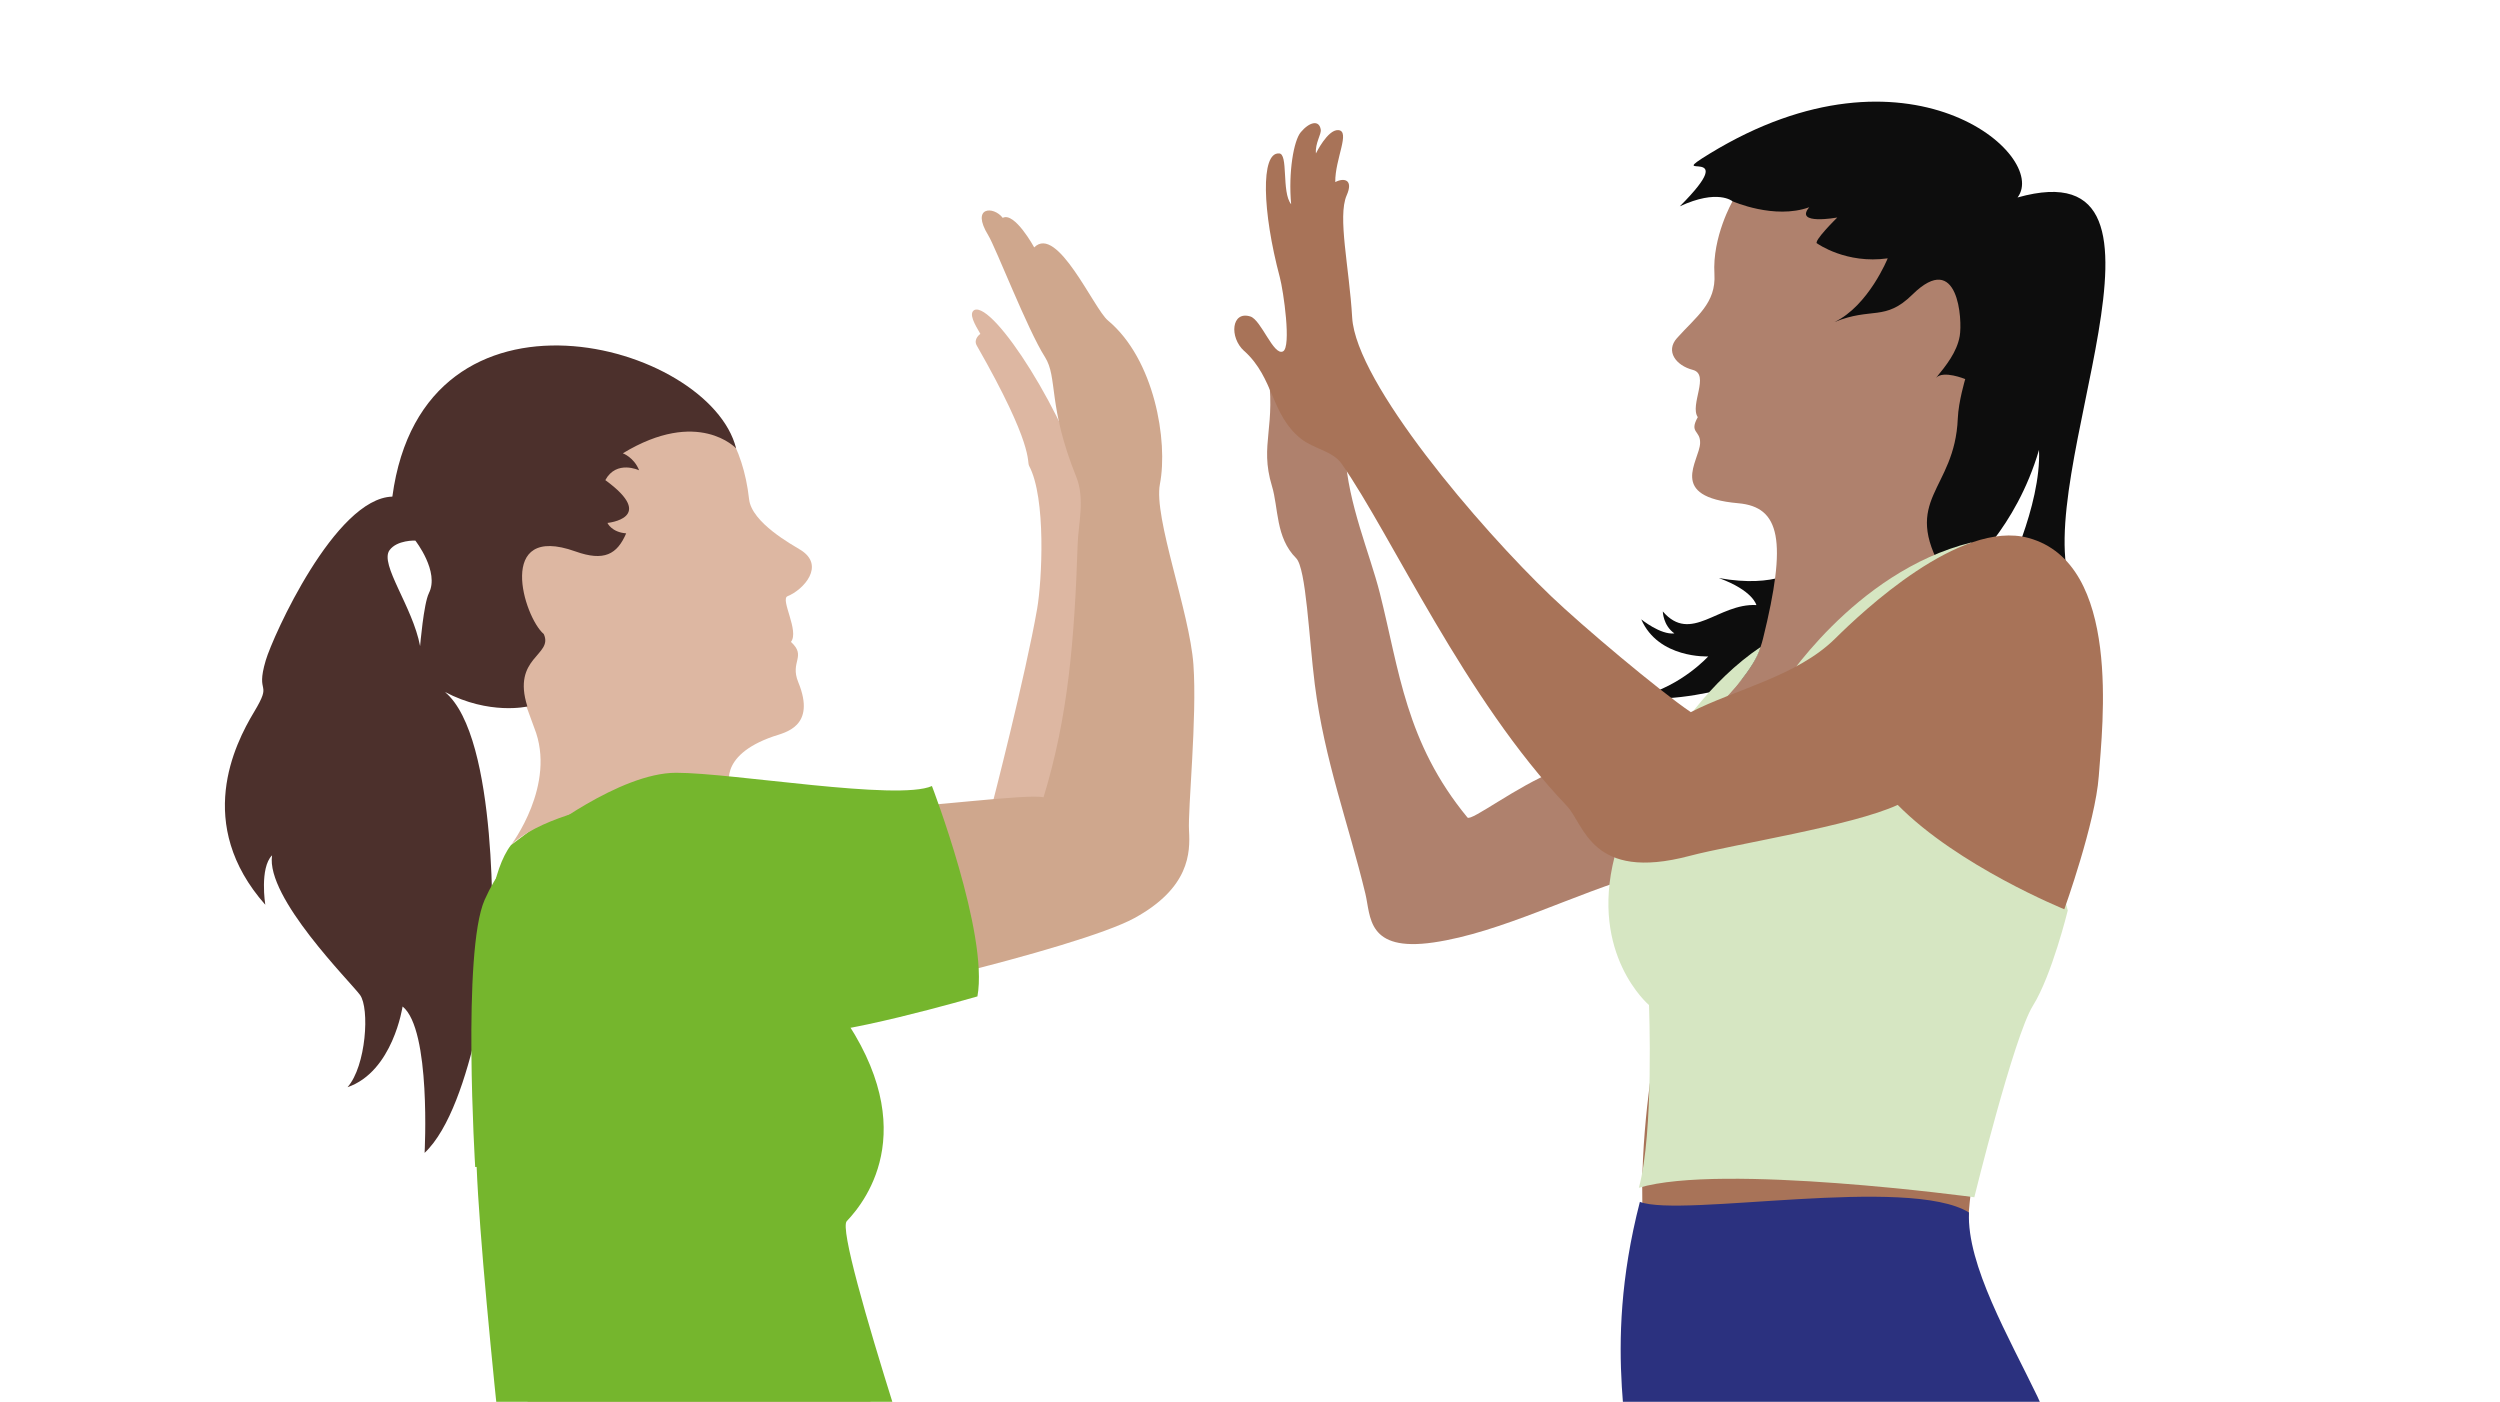
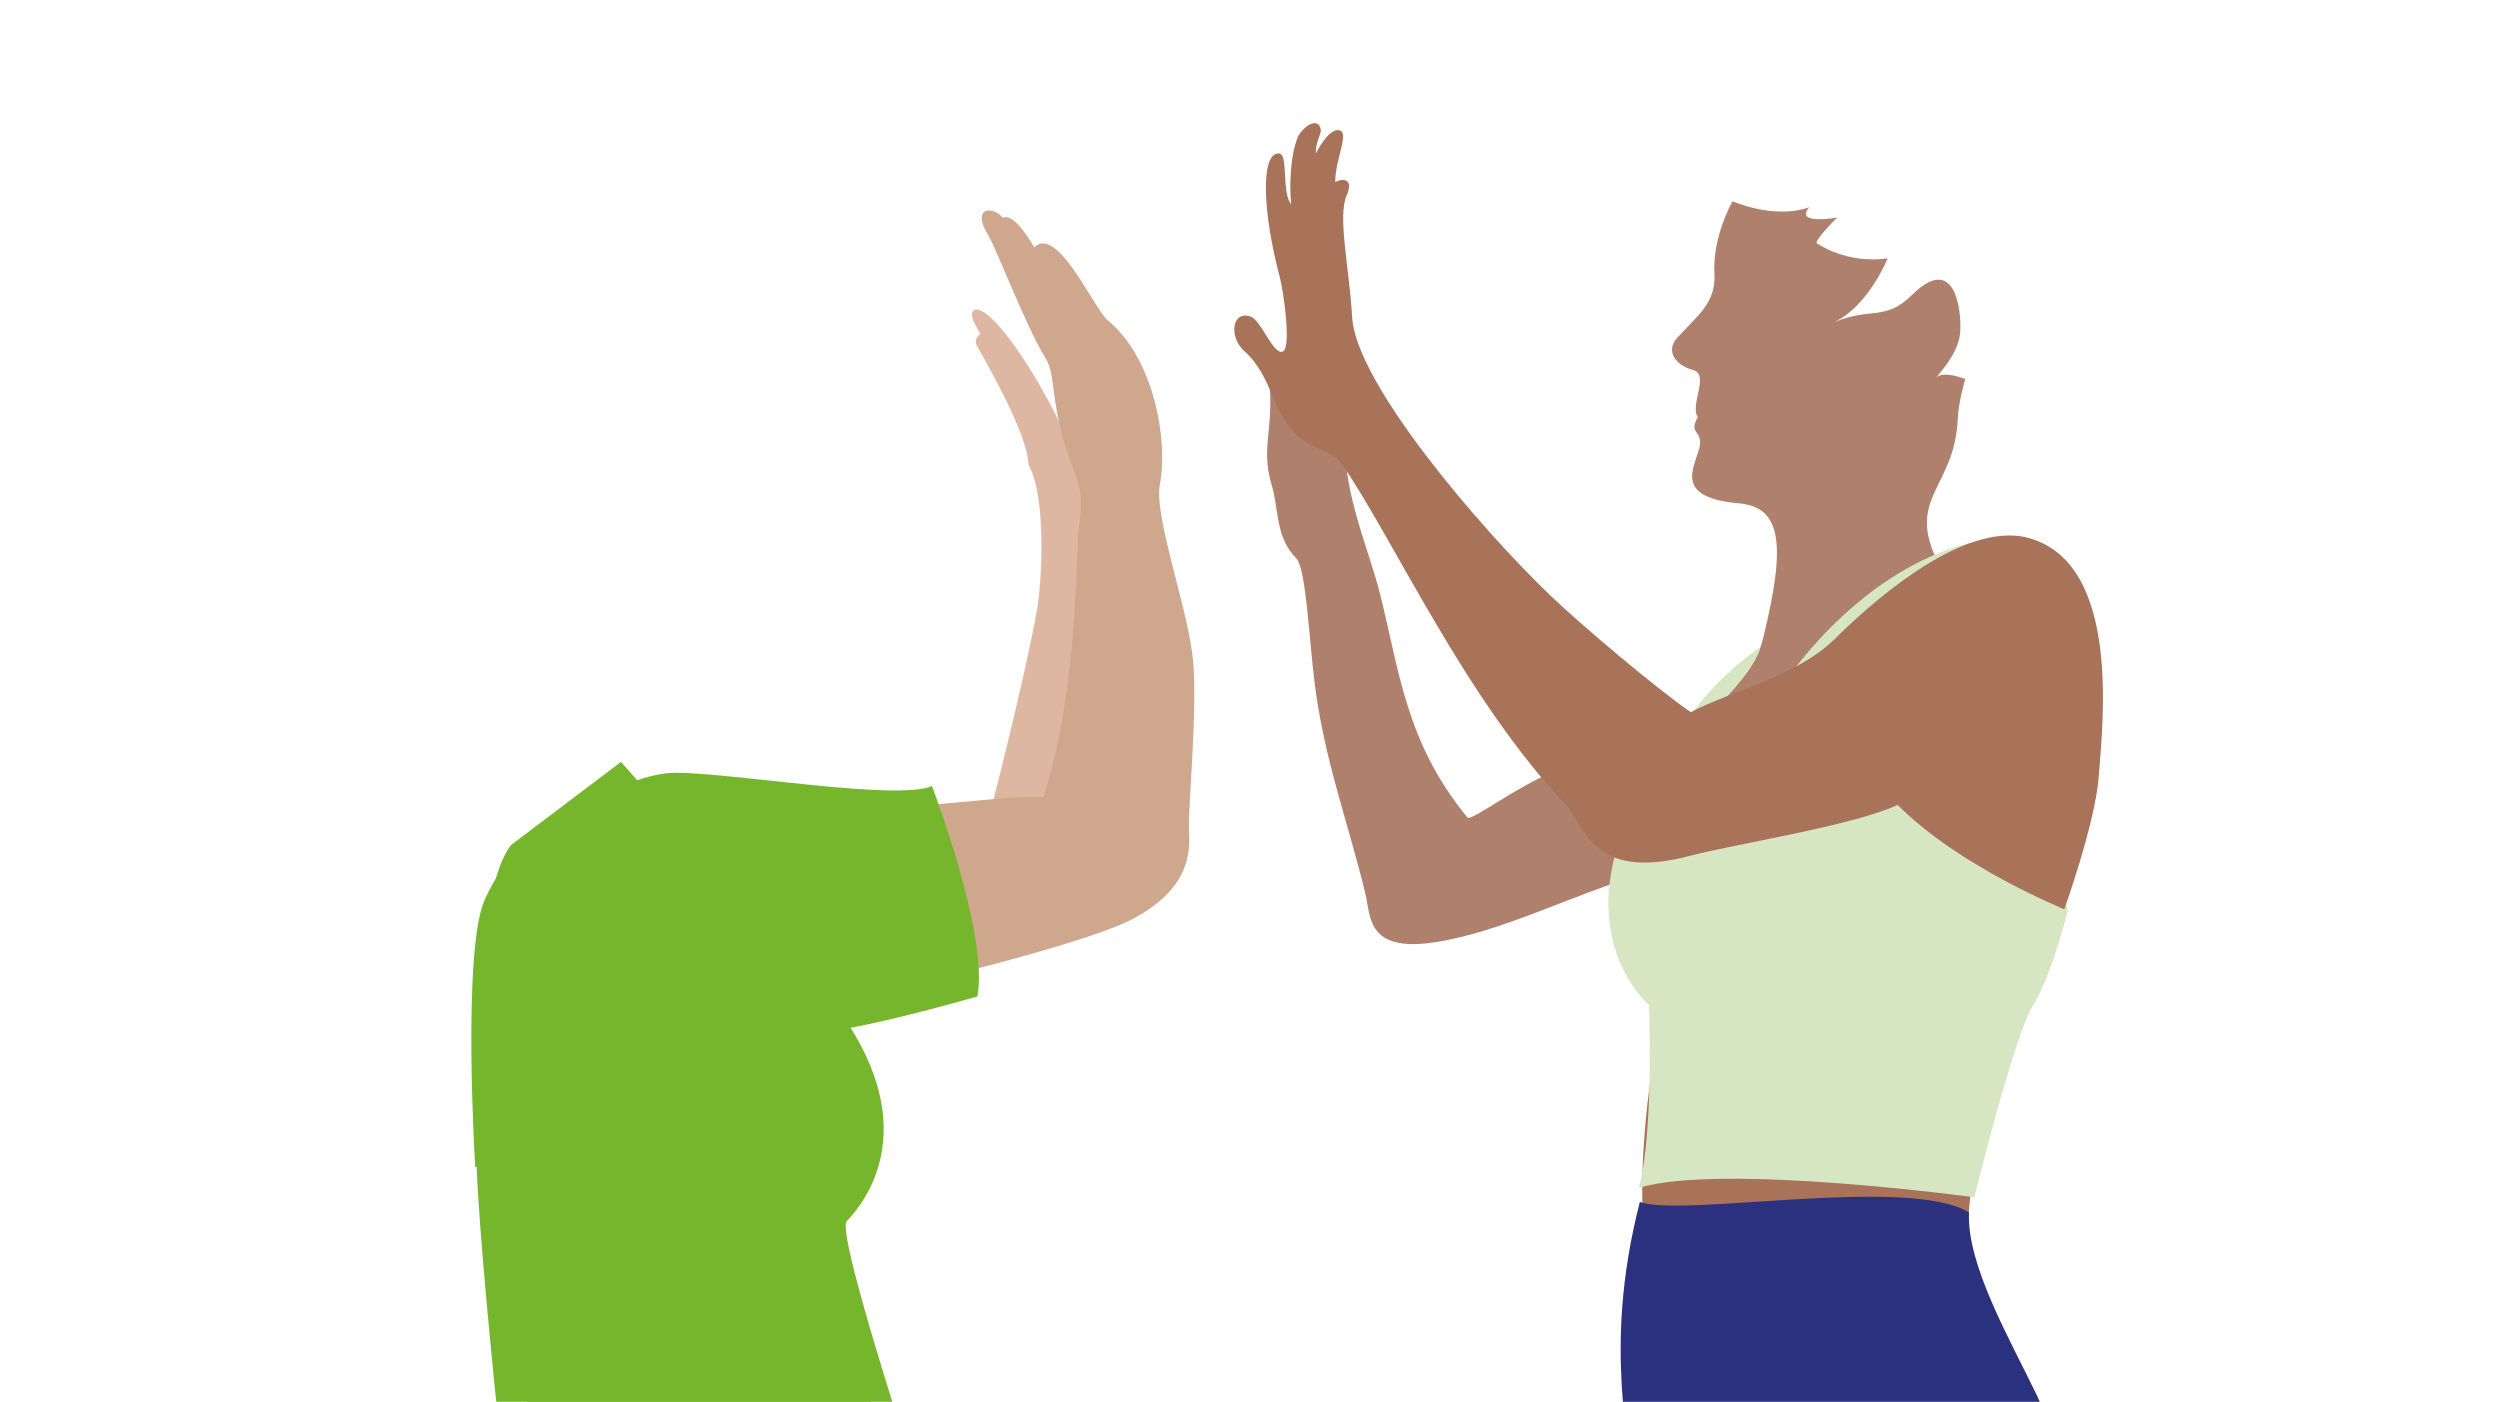
<svg xmlns="http://www.w3.org/2000/svg" id="Layer_1" viewBox="0 0 494 277">
  <defs>
    <style>
      .cls-1 {
        fill: none;
      }

      .cls-2 {
        fill: #d6e6c2;
      }

      .cls-3 {
        fill: #0d0d0d;
      }

      .cls-4 {
        fill: #75b62d;
      }

      .cls-5 {
        fill: #2b317f;
      }

      .cls-6 {
        fill: #af816d;
      }

      .cls-7 {
        fill: #cfa78d;
      }

      .cls-8 {
        fill: #4c302c;
      }

      .cls-9 {
        fill: #a87358;
      }

      .cls-10 {
        fill: #ddb7a2;
      }

      .cls-11 {
        clip-path: url(#clippath);
      }
    </style>
    <clipPath id="clippath">
      <rect class="cls-1" width="494" height="277" />
    </clipPath>
  </defs>
  <g class="cls-11">
-     <path class="cls-3" d="M341.75,135.9s-12.1,3.23-17.51,1.67c8.07-2.05,13.3-7.86,13.3-7.86,0,0-9.84.47-13.23-7.33,0,0,3.82,3.11,6.55,2.78-2.26-1.6-2.29-4.34-2.29-4.34,5.58,6.47,10.95-1.65,18.49-1.26,0,0-.64-2.87-7.42-5.34,11.47,2.08,15.86-1.88,15.86-1.88l-13.16-72.57s-2.9-2.5-10.41,1c12.82-12.84-3.7-4.54,5.9-10.41,39.13-23.92,67.15.3,60.84,8.66,36.88-10.37,2.18,55.65,10.69,77.19l-13.43-1.35s7.46-14.89,6.98-25.97c-4.58,15.66-14.48,23.76-14.48,23.76l-46.69,23.24Z" />
    <path class="cls-6" d="M335.12,145.45c4.09-7.65,11.17-10.83,13.25-19.25,4.8-19.38,3.41-26.03-4.89-26.76-14.11-1.24-7.66-8.32-7.54-11.87.09-2.6-2.23-1.96-.46-5.14-1.64-2.41,2.45-8.44-.98-9.34-3.35-.87-5.44-3.69-3.14-6.27,3.86-4.32,7.76-6.89,7.41-12.68-.45-7.36,3.58-14.37,3.58-14.37,0,0,8.24,3.67,15.16,1.18-3.04,3.6,5.54,2.03,5.54,2.03,0,0-5.02,4.92-3.94,5.15,0,0,5.69,4.08,13.9,2.92,0,0-3.78,9.37-10.52,12.59,7.38-3.04,9.97-.08,15.41-5.44,9.09-8.94,9.9,5.07,9.34,8.22-.56,3.15-2.65,5.77-4.68,8.25,1.42-1.57,5.77.24,5.77.24,0,0-1.33,4.42-1.47,7.77-.58,14.39-11.31,15.78-2.89,30.31l-48.85,32.46Z" />
    <path class="cls-6" d="M307.21,152.41c-7.39,2.89-16.54,9.97-17.24,9.13-12.23-14.85-13.46-29.08-17.31-44.32-1.99-7.88-6.31-17.7-6.85-27.54l-15.39-17.16c1.92,11.85-1.63,15.13.92,23.54,1.31,4.31.69,10.16,4.77,14.23,1.99,1.99,2.53,15.81,3.69,24.93,1.92,15.08,6.62,27.37,10,41.39,1.08,4.46.23,11.54,13.46,9.62,13.36-1.94,28.06-9.76,41.35-13.5l-17.41-20.33Z" />
    <path class="cls-9" d="M324.62,240.24l64.3.71s1.23-20.21,7.2-28.75c0,.3-69.23-3.99-69.23-3.99,0,0-3.02,17.16-2.27,32.03Z" />
    <path class="cls-2" d="M390.12,236.58s-50.04-6.79-66.28-1.87c3-10.96,2-36.11,2-36.11,0,0-11.76-9.94-6.8-29.31,0,0,8.99-28.03,28.85-41.44-1.19,4.25-6.9,10.08-6.9,10.08l10.87-1.93s14.36-23,37.66-28.81l19.07,72.72s-3.14,12.83-6.9,18.84c-3.75,6.01-11.57,37.84-11.57,37.84Z" />
    <path class="cls-7" d="M106.51,314.29s5.54-13.77-6.98-55.27l66.36-10.2s7.15,28.07,7.23,37.73c.13,16.27,3.57,26.46,3.57,26.46l-70.19,1.27Z" />
    <path class="cls-4" d="M102.14,314.85c11.66,4.19,75.03,8.27,86.13-1.12,0-.11-23.61-69.65-20.95-72.43,3.99-4.17,15.63-19.3-2.83-43.37l-41.78-47.38-21.74,16.44c-7.34,9.48-5.55,43.4-6.78,56.13-1.2,12.4,7.95,91.73,7.95,91.73Z" />
-     <path class="cls-10" d="M128.41,74.08s17.2,2.77,19.61,24.57c.51,4.64,8.55,9.01,10.16,10.01,4.97,3.08.61,7.88-2.56,9.15-1.5.6,2.38,6.91.67,9.03,3.15,2.88-.24,3.87,1.44,7.94,3.64,8.85-2.7,9.97-4.88,10.72-11.36,3.92-8.52,10.25-8.52,10.25,0,0-32.99,1.43-43.36,11.23,0,0,9.11-11.94,4.59-23.18l-8.81-24.12,31.65-45.6Z" />
    <path class="cls-10" d="M196.01,159.18s6.66-25.78,8.93-38.89c.95-5.49,1.81-21.88-1.59-28.24-.49-.91,1.08-3.78-10.33-23.75-.77-1.33.7-2.32.7-2.32-1.1-1.89-2.39-4.05-1.17-4.73,3.77-1.59,18.06,20.38,23.13,38.21l-4.46,60.87-15.21-1.16Z" />
-     <path class="cls-8" d="M77.54,98.13c-11.33.29-23.63,27.62-25.03,32.37-2.11,7.12,1.5,3.85-2.32,10.21-3.82,6.36-11.82,22.16,2.23,38.07,0,0-1.15-7.27,1.34-9.77-1.27,8.34,15.48,25,17.38,27.59,1.92,2.62,1.23,14.03-2.47,18.23,8.99-3.09,10.88-15.95,10.88-15.95,5.67,4.54,4.35,28.93,4.35,28.93,9.88-9.3,13.33-41.78,13.33-41.78,0,0,1.4-40.42-9.33-49.31,8.81,4.65,16.31,2.88,16.31,2.88-3.13-9.8,5.19-10.07,3.24-14.31-3.97-3.39-9.55-21.98,6.25-16.33,5.67,2.03,8.25.58,10.03-3.57-2.89-.22-3.7-2.06-3.7-2.06,0,0,9.9-.94-.42-8.46,2.21-4.07,6.68-1.94,6.68-1.94-1.02-2.57-3.22-3.36-3.22-3.36,14.91-9.04,22.39-.97,22.39-.97-5.24-20.94-61.78-36.34-67.93,9.53ZM84.75,117.22c-1.03,2.01-1.74,10.45-1.74,10.45-1.46-7.8-8.05-16.18-6.04-18.95,1.49-2.05,5.1-1.9,5.1-1.9,0,0,4.84,6.18,2.67,10.4Z" />
    <path class="cls-7" d="M94.19,223.11c1.37-14.05-2.86-41.4,3.36-47.75,10.3-10.51,24.99-19.4,37.67-20.27,12.68-.87,27.6,4.97,37.43,4.72,9.82-.25,30.54-3.03,33.55-2.26,4.9-16.01,6.12-31.24,6.75-50.14.12-3.73,1.46-8.86-.26-13.13-5.72-14.17-3.61-19.65-6.22-23.75-3.46-5.44-9.74-21.68-11.19-24.03-3.51-5.72,1.06-5.82,2.86-3.45,2.36-1.24,6.22,5.84,6.22,5.84,4.54-4.61,11.79,12.13,14.55,14.42,9.23,7.67,11.93,23.88,10.29,32.34-1.28,6.62,5.87,25.23,6.62,35.67.75,10.44-1.12,28.47-.87,32.83.25,4.35.12,11.31-10.82,17.28-10.94,5.97-62.17,18.03-67.89,17.41,1.24,23.38-51.85,39.54-62.04,24.25Z" />
    <path class="cls-9" d="M245.84,69.35c-2.97-2.69-2.52-8,1.24-6.81,2.14.68,4.57,7.81,6.43,6.9,1.71-.81.1-11.97-.62-14.66-3.47-13.04-3.79-24.64-.19-24.46,1.95-.1.48,7.66,2.43,10.04-.57-6.38.51-12.57,1.9-14.23,1.69-2.02,3.63-2.52,3.95-.52.15.93-1.14,2.67-.95,4.71,0,0,2.28-4.71,4.39-4.61,2.51.14-.64,5.73-.57,10.27,1.74-.91,3.65-.5,2.24,2.65-1.81,4.21.52,14.16,1.1,24.12.76,12.93,25.15,41.51,39.3,55.05,6.2,5.93,21.24,18.59,27.61,22.92,8.59-4.43,20.98-7.08,28.5-14.51,5.36-5.3,24.68-23.61,38.23-19.91,18.5,5.04,14.6,37.17,13.89,47.06-.66,9.19-6.81,26.31-6.81,26.31,0,0-20.98-8.5-32.92-20.62-9.03,4.16-32.39,7.77-41.14,10.08-19.48,5.15-20.74-6.2-24.26-9.9-20.09-21.06-34.52-53.28-44.45-67.55-1.81-2.6-5.51-2.94-8.09-5-5.92-4.72-5.24-11.95-11.18-17.32Z" />
    <path class="cls-5" d="M408.15,312.14s0-24.63-5.56-36.2c-5.56-11.56-13.97-25.98-13.52-36.35-11.87-7.36-56.77,1.05-65.03-2.1-7.81,30.34-.9,47.91-2.4,57.67-1.5,9.76-1.65,17.87-1.65,17.87l88.16-.9Z" />
    <path class="cls-4" d="M106.64,165.06s15.73-12.36,26.96-12.36,43.81,5.62,50.55,2.62c0,0,11.23,29.21,8.99,41.57,0,0-29.58,8.61-35.58,7.12l-6.74,25.09-56.92,1.5s-2.62-42.69,1.87-52.8c4.49-10.11,10.86-12.73,10.86-12.73Z" />
  </g>
</svg>